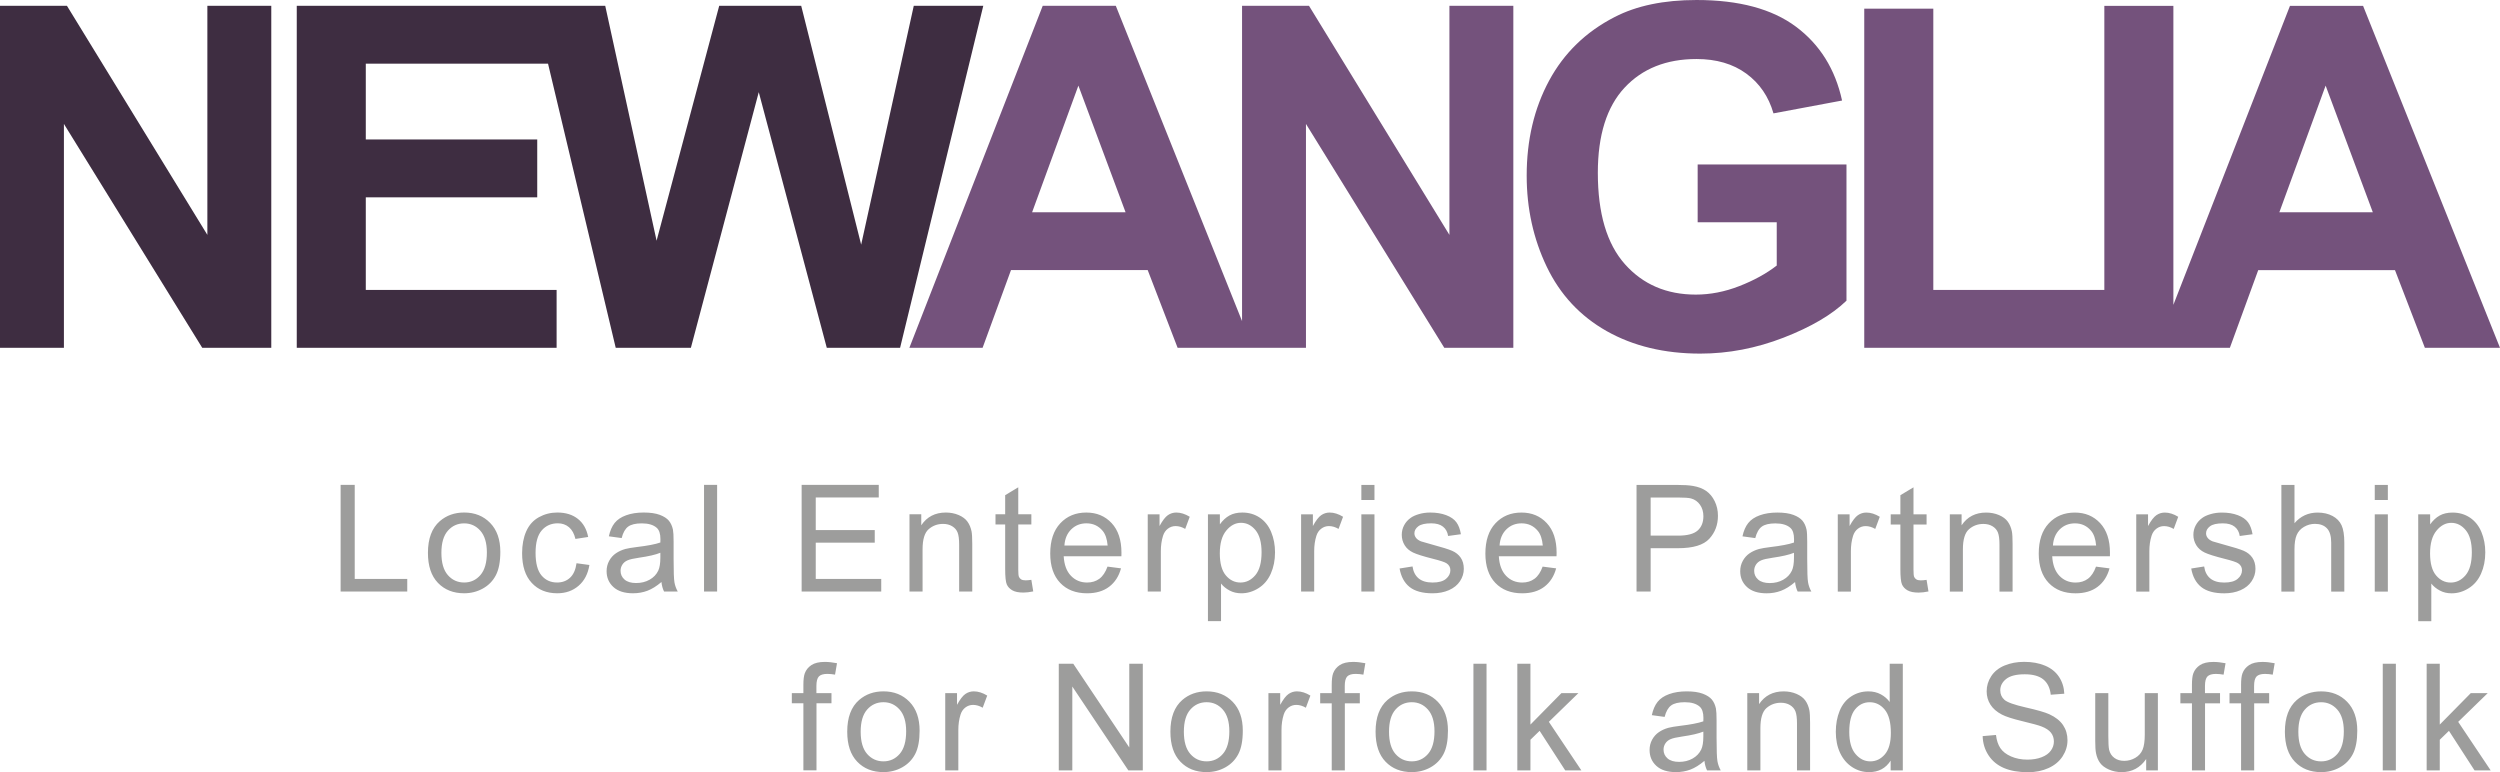
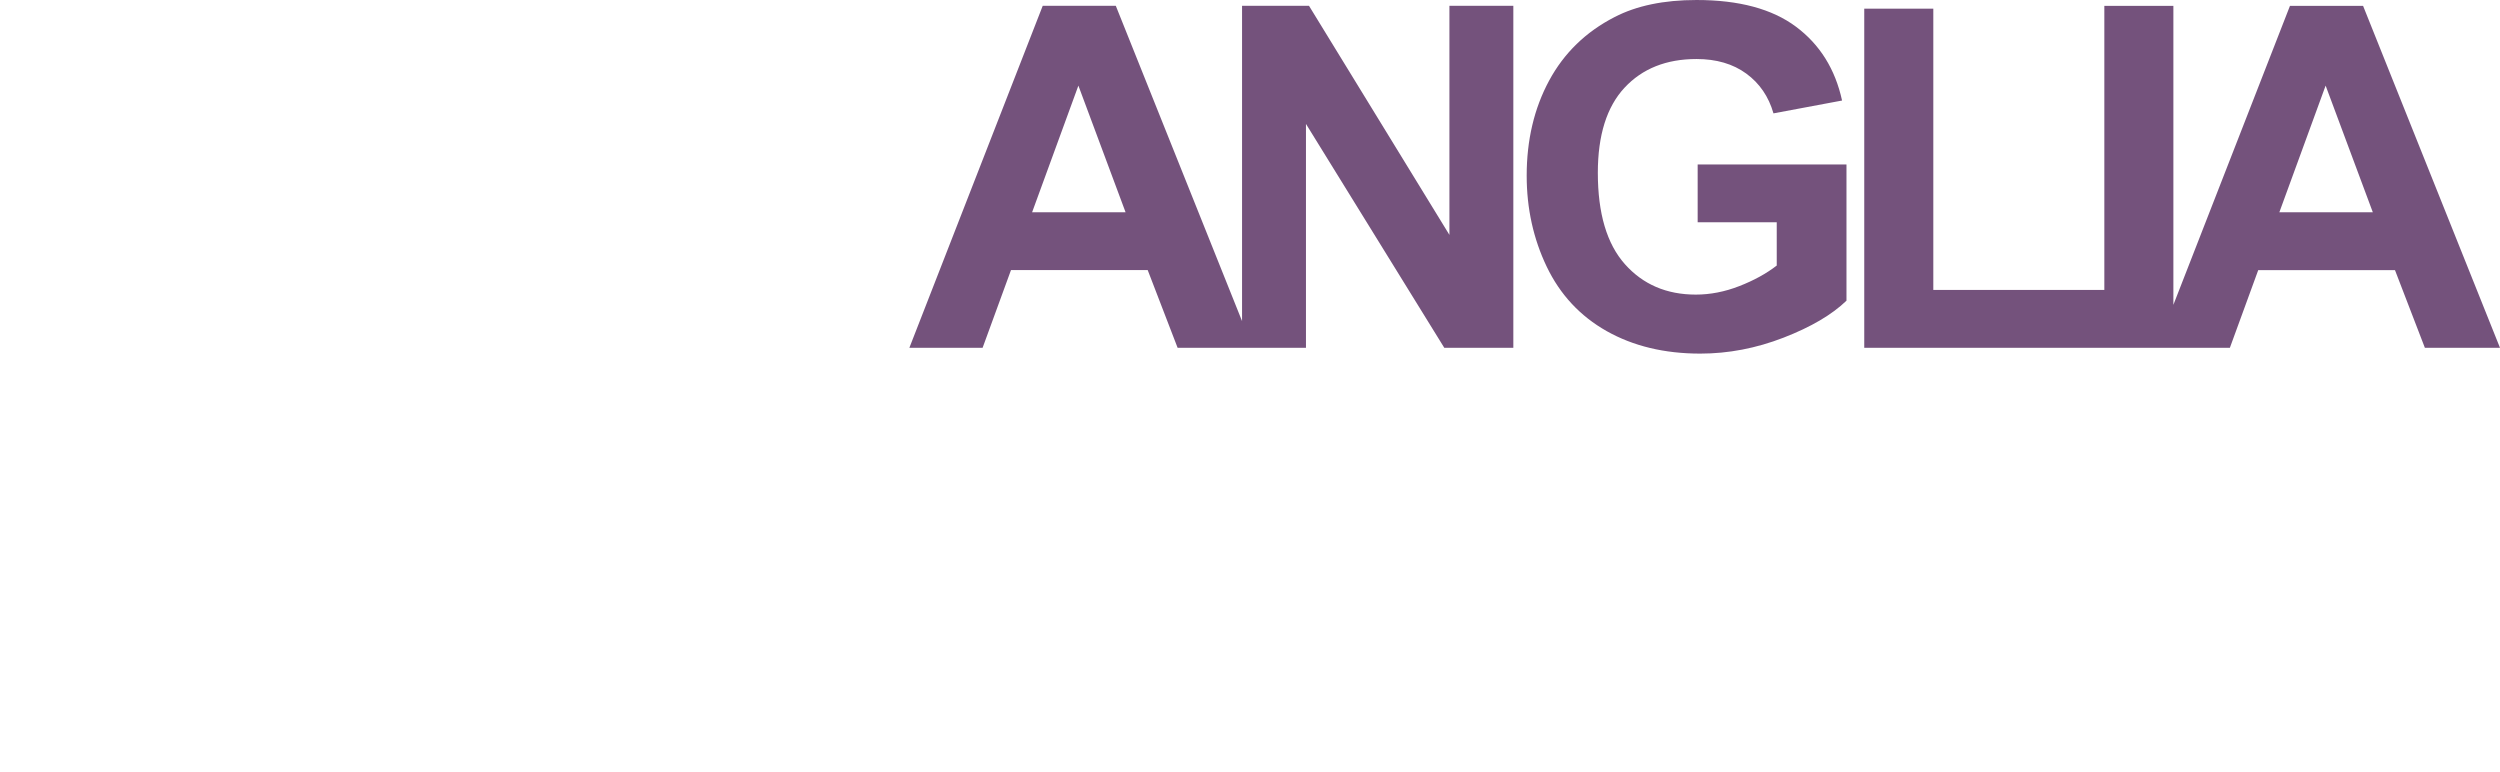
<svg xmlns="http://www.w3.org/2000/svg" version="1.1" viewBox="0 0 1000 308.85">
  <g>
    <path d="m363.75 139.11 53.336-136.78h29.238l50.497 126.11v-126.11h26.784l56.163 91.624v-91.624h25.566v136.78h-27.623l-55.323-89.541v89.541h-51.343l-11.959-31.071h-54.689l-11.351 31.071zm49.094-54.208h37.384l-18.875-50.657zm297.85 4.012h-31.629v-23.137h59.528v54.49c-5.787 5.595-14.164 10.524-25.149 14.786-10.972 4.256-22.092 6.39-33.353 6.39-14.305 0-26.777-3.006-37.416-8.998-10.633-6.005-18.625-14.593-23.976-25.752-5.352-11.171-8.024-23.31-8.024-36.436 0-14.247 2.987-26.899 8.954-37.974 5.973-11.075 14.709-19.561 26.226-25.47 8.768-4.538 19.682-6.813 32.744-6.813 16.984 0 30.244 3.557 39.794 10.684 9.55 7.12 15.689 16.965 18.433 29.527l-27.437 5.134c-1.929-6.717-5.55-12.017-10.87-15.907-5.313-3.884-11.953-5.832-19.919-5.832-12.068 0-21.663 3.826-28.783 11.472-7.12 7.659-10.684 19.003-10.684 34.058 0 16.234 3.608 28.411 10.825 36.525 7.217 8.114 16.67 12.177 28.367 12.177 5.781 0 11.581-1.128 17.394-3.397 5.819-2.262 10.812-5.005 14.978-8.229zm35.006-85.459h27.623v112.52h68.411v-113.64h27.617v119.6l46.639-119.6h29.238l54.766 136.78h-30.046l-11.959-31.071h-54.695l-11.344 31.071h-146.25zm166.04 81.447h37.384l-18.875-50.657z" fill="#74527c" />
-     <path d="m25.566 139.11h-25.566v-136.78h26.784l56.163 91.624v-91.624h25.566v136.78h-27.623l-55.323-89.541zm93.137-136.78h123.39l20.541 93.951 25.047-93.951h32.802l23.983 95.534 21.041-95.534h27.803l-33.27 136.78h-29.328l-27.207-102.25-27.149 102.25h-30.071l-27.072-113.64h-72.897v30.321h68.577v23.143h-68.577v37.038h76.326v23.137h-103.94z" fill="#3e2d41" />
-     <path d="m162.9 236.61h-26.655v-42.659h5.646v37.628h21.009zm8.274-15.452c0-5.723 1.589-9.96 4.775-12.716 2.66-2.288 5.89-3.435 9.716-3.435 4.249 0 7.723 1.397 10.415 4.179 2.698 2.781 4.051 6.633 4.051 11.536 0 3.98-0.602 7.108-1.794 9.383-1.192 2.282-2.922 4.051-5.204 5.313-2.282 1.263-4.768 1.891-7.467 1.891-4.326 0-7.819-1.384-10.492-4.16-2.666-2.775-3.999-6.768-3.999-11.991v0m5.384 0c0 3.954 0.859 6.922 2.589 8.896 1.724 1.961 3.897 2.948 6.518 2.948 2.602 0 4.762-0.987 6.486-2.967 1.73-1.98 2.596-4.993 2.596-9.05 0-3.82-0.872-6.717-2.602-8.691-1.737-1.961-3.897-2.948-6.48-2.948-2.621 0-4.794 0.981-6.518 2.942-1.73 1.955-2.589 4.909-2.589 8.87v0m54.048 4.134 5.153 0.699c-0.564 3.544-2.006 6.313-4.32 8.313-2.32 2.006-5.166 3.006-8.543 3.006-4.23 0-7.633-1.378-10.197-4.147-2.57-2.762-3.858-6.723-3.858-11.889 0-3.333 0.551-6.255 1.654-8.755 1.109-2.506 2.794-4.377 5.05-5.634 2.262-1.25 4.723-1.878 7.377-1.878 3.358 0 6.101 0.852 8.236 2.551 2.141 1.692 3.506 4.108 4.108 7.229l-5.095 0.782c-0.487-2.076-1.339-3.634-2.57-4.685-1.237-1.045-2.724-1.564-4.467-1.564-2.647 0-4.788 0.942-6.435 2.833-1.653 1.891-2.474 4.884-2.474 8.979 0 4.153 0.795 7.165 2.384 9.05 1.589 1.878 3.666 2.82 6.23 2.82 2.057 0 3.775-0.628 5.153-1.891 1.378-1.263 2.25-3.198 2.615-5.819m33.968 7.505c-1.935 1.653-3.807 2.814-5.595 3.493-1.801 0.679-3.724 1.019-5.781 1.019-3.397 0-6.005-0.827-7.825-2.487-1.827-1.66-2.737-3.781-2.737-6.358 0-1.512 0.346-2.897 1.032-4.147 0.686-1.25 1.589-2.256 2.711-3.012 1.115-0.756 2.365-1.327 3.769-1.718 1.026-0.269 2.576-0.532 4.653-0.788 4.23-0.5 7.338-1.102 9.338-1.801 0.025-0.718 0.032-1.173 0.032-1.365 0-2.141-0.5-3.64-1.487-4.512-1.339-1.186-3.326-1.775-5.96-1.775-2.467 0-4.281 0.436-5.46 1.295-1.173 0.859-2.045 2.391-2.602 4.582l-5.121-0.699c0.468-2.192 1.23-3.961 2.294-5.313 1.07-1.346 2.615-2.384 4.627-3.108 2.019-0.731 4.358-1.096 7.018-1.096 2.634 0 4.781 0.314 6.428 0.929 1.647 0.622 2.858 1.41 3.64 2.346 0.769 0.942 1.314 2.128 1.628 3.57 0.173 0.884 0.263 2.5 0.263 4.826v6.986c0 4.864 0.109 7.947 0.333 9.236 0.224 1.295 0.667 2.532 1.327 3.711h-5.473c-0.545-1.083-0.891-2.352-1.051-3.813-1.935 1.653 0 0 0 0m-0.436-9.774v-1.923c-1.897 0.782-4.755 1.436-8.55 1.98-2.16 0.308-3.679 0.66-4.57 1.051-0.897 0.385-1.583 0.949-2.064 1.698-0.487 0.743-0.731 1.577-0.731 2.487 0 1.397 0.526 2.564 1.583 3.493 1.058 0.929 2.602 1.397 4.64 1.397 2.025 0 3.813-0.442 5.384-1.327 1.577-0.878 2.73-2.083 3.467-3.621 0.558-1.179 0.84-2.929 0.84-5.236m22.707 13.587h-5.236v-42.659h5.236zm65.648 0h-31.84v-42.659h30.847v5.037h-25.201v13.036h23.598v5.031h-23.598v14.523h26.194zm16.535 0h-5.236v-30.898h4.711v4.39c2.269-3.397 5.55-5.095 9.838-5.095 1.865 0 3.576 0.34 5.14 1.006 1.557 0.673 2.724 1.551 3.499 2.634 0.782 1.089 1.327 2.378 1.634 3.871 0.192 0.974 0.288 2.666 0.288 5.089v19.003h-5.243v-18.791c0-2.141-0.199-3.736-0.609-4.794-0.404-1.058-1.128-1.897-2.166-2.532-1.038-0.628-2.256-0.942-3.653-0.942-2.23 0-4.153 0.711-5.775 2.128-1.621 1.416-2.429 4.102-2.429 8.056zm43.511-4.685 0.756 4.634c-1.468 0.301-2.794 0.461-3.954 0.461-1.897 0-3.378-0.301-4.422-0.904-1.045-0.602-1.788-1.391-2.211-2.371-0.423-0.981-0.641-3.038-0.641-6.185v-17.779h-3.871v-4.07h3.871v-7.652l5.236-3.147v10.799h5.236v4.07h-5.236v18.067c0 1.5 0.096 2.461 0.276 2.884 0.186 0.429 0.487 0.769 0.897 1.019 0.417 0.25 1.006 0.378 1.782 0.378 0.577 0 1.339-0.071 2.282-0.205m30.456-5.294 5.409 0.699c-0.852 3.16-2.436 5.614-4.749 7.364-2.301 1.743-5.255 2.615-8.838 2.615-4.525 0-8.107-1.391-10.754-4.172-2.647-2.788-3.974-6.691-3.974-11.716 0-5.198 1.339-9.236 4.019-12.1 2.673-2.871 6.146-4.313 10.415-4.313 4.134 0 7.505 1.41 10.126 4.224 2.621 2.814 3.929 6.768 3.929 11.87 0 0.308-0.013 0.782-0.025 1.397h-23.079c0.199 3.397 1.154 5.999 2.89 7.8 1.724 1.801 3.884 2.705 6.467 2.705 1.923 0 3.563-0.506 4.929-1.519 1.352-1.013 2.436-2.628 3.237-4.852m-17.234-8.441h17.285c-0.224-2.596-0.891-4.551-1.974-5.845-1.673-2.019-3.845-3.025-6.505-3.025-2.41 0-4.435 0.801-6.076 2.41-1.647 1.615-2.557 3.762-2.73 6.46m38.57 18.42h-5.243v-30.898h4.723v4.685c1.198-2.198 2.314-3.64 3.326-4.339 1.019-0.699 2.141-1.051 3.358-1.051 1.769 0 3.563 0.57 5.39 1.692l-1.814 4.858c-1.282-0.756-2.564-1.134-3.839-1.134-1.141 0-2.173 0.346-3.083 1.038-0.904 0.686-1.557 1.634-1.948 2.865-0.583 1.859-0.872 3.89-0.872 6.101zm24.073 11.844h-5.236v-42.742h4.775v4.012c1.128-1.57 2.397-2.749 3.813-3.531 1.416-0.788 3.134-1.186 5.146-1.186 2.647 0 4.973 0.679 6.986 2.038 2.019 1.365 3.544 3.275 4.57 5.749 1.032 2.474 1.545 5.185 1.545 8.133 0 3.166-0.57 6.005-1.705 8.543-1.134 2.532-2.788 4.467-4.948 5.813-2.166 1.352-4.435 2.025-6.819 2.025-1.75 0-3.314-0.365-4.704-1.109-1.391-0.737-2.525-1.666-3.422-2.788zm-0.487-27.117c0 3.974 0.801 6.909 2.41 8.812 1.602 1.903 3.557 2.852 5.839 2.852 2.326 0 4.313-0.987 5.967-2.948 1.66-1.974 2.487-5.025 2.487-9.152 0-3.942-0.814-6.89-2.423-8.851-1.621-1.961-3.557-2.935-5.8-2.935-2.224 0-4.198 1.038-5.909 3.128-1.718 2.083-2.57 5.114-2.57 9.095v0m37.75 15.273h-5.236v-30.898h4.717v4.685c1.198-2.198 2.307-3.64 3.326-4.339 1.019-0.699 2.141-1.051 3.365-1.051 1.762 0 3.557 0.57 5.377 1.692l-1.807 4.858c-1.282-0.756-2.557-1.134-3.839-1.134-1.147 0-2.166 0.346-3.076 1.038-0.917 0.686-1.564 1.634-1.955 2.865-0.583 1.859-0.872 3.89-0.872 6.101zm24.111-36.634h-5.243v-6.018h5.243zm0 36.634h-5.243v-30.898h5.243zm10.043-9.223 5.179-0.82c0.295 2.077 1.109 3.666 2.435 4.775 1.333 1.109 3.192 1.66 5.589 1.66 2.403 0 4.198-0.487 5.364-1.468 1.167-0.981 1.75-2.134 1.75-3.448 0-1.186-0.519-2.115-1.551-2.794-0.718-0.468-2.506-1.058-5.364-1.775-3.845-0.968-6.518-1.807-7.999-2.512-1.487-0.711-2.615-1.692-3.378-2.942-0.769-1.256-1.147-2.634-1.147-4.147 0-1.378 0.314-2.653 0.942-3.826 0.628-1.173 1.493-2.154 2.583-2.922 0.808-0.609 1.929-1.115 3.333-1.532 1.41-0.417 2.922-0.628 4.531-0.628 2.423 0 4.563 0.352 6.396 1.051 1.839 0.699 3.185 1.647 4.063 2.839 0.872 1.192 1.48 2.781 1.807 4.781l-5.121 0.699c-0.237-1.589-0.91-2.826-2.032-3.717-1.115-0.897-2.692-1.339-4.736-1.339-2.41 0-4.128 0.398-5.159 1.192-1.032 0.795-1.551 1.724-1.551 2.794 0 0.673 0.218 1.288 0.647 1.827 0.423 0.57 1.096 1.032 2.006 1.404 0.526 0.186 2.07 0.634 4.64 1.333 3.711 0.993 6.3 1.801 7.768 2.429 1.468 0.634 2.615 1.545 3.448 2.749 0.833 1.205 1.25 2.698 1.25 4.486 0 1.743-0.506 3.39-1.525 4.929-1.019 1.545-2.493 2.737-4.416 3.583-1.923 0.84-4.095 1.263-6.524 1.263-4.025 0-7.082-0.833-9.191-2.499-2.109-1.666-3.454-4.14-4.038-7.422m57.22-0.756 5.409 0.699c-0.846 3.16-2.429 5.614-4.736 7.364-2.307 1.743-5.255 2.615-8.845 2.615-4.525 0-8.107-1.391-10.754-4.172-2.647-2.788-3.974-6.691-3.974-11.716 0-5.198 1.339-9.236 4.012-12.1 2.685-2.871 6.153-4.313 10.421-4.313 4.134 0 7.511 1.41 10.126 4.224 2.621 2.814 3.929 6.768 3.929 11.87 0 0.308-5e-3 0.782-0.034 1.397h-23.073c0.192 3.397 1.16 5.999 2.884 7.8 1.73 1.801 3.884 2.705 6.473 2.705 1.923 0 3.563-0.506 4.922-1.519 1.365-1.013 2.442-2.628 3.237-4.852m-17.221-8.441h17.285c-0.237-2.596-0.897-4.551-1.987-5.845-1.673-2.019-3.839-3.025-6.499-3.025-2.41 0-4.435 0.801-6.076 2.41-1.641 1.615-2.551 3.762-2.724 6.46m60.431 18.42h-5.646v-42.659h16.087c2.833 0 4.999 0.141 6.492 0.41 2.096 0.352 3.852 1.013 5.268 1.993 1.41 0.981 2.557 2.352 3.416 4.115 0.865 1.762 1.301 3.704 1.301 5.819 0 3.628-1.16 6.697-3.467 9.21-2.307 2.512-6.48 3.768-12.51 3.768h-10.94zm0-37.621v15.247h11.024c3.653 0 6.236-0.679 7.774-2.038 1.532-1.359 2.301-3.269 2.301-5.73 0-1.788-0.455-3.313-1.359-4.589-0.897-1.269-2.089-2.109-3.563-2.512-0.949-0.256-2.705-0.378-5.268-0.378zm57.771 33.808c-1.942 1.653-3.807 2.814-5.601 3.493-1.794 0.679-3.717 1.019-5.781 1.019-3.39 0-5.999-0.827-7.825-2.487-1.82-1.66-2.737-3.781-2.737-6.358 0-1.512 0.352-2.897 1.038-4.147 0.686-1.25 1.589-2.256 2.705-3.012 1.115-0.756 2.371-1.327 3.762-1.718 1.032-0.269 2.583-0.532 4.659-0.788 4.23-0.5 7.345-1.102 9.344-1.801 0.019-0.718 0.024-1.173 0.024-1.365 0-2.141-0.494-3.64-1.48-4.512-1.339-1.186-3.326-1.775-5.967-1.775-2.467 0-4.281 0.436-5.454 1.295-1.173 0.859-2.045 2.391-2.608 4.582l-5.121-0.699c0.468-2.192 1.23-3.961 2.301-5.313 1.07-1.346 2.608-2.384 4.627-3.108 2.019-0.731 4.358-1.096 7.012-1.096 2.64 0 4.781 0.314 6.428 0.929 1.654 0.622 2.865 1.41 3.64 2.346 0.775 0.942 1.32 2.128 1.628 3.57 0.179 0.884 0.263 2.5 0.263 4.826v6.986c0 4.864 0.109 7.947 0.333 9.236 0.224 1.295 0.667 2.532 1.327 3.711h-5.473c-0.538-1.083-0.891-2.352-1.045-3.813-1.942 1.653 0 0 0 0m-0.436-9.774v-1.923c-1.903 0.782-4.756 1.436-8.556 1.98-2.153 0.308-3.672 0.66-4.57 1.051-0.891 0.385-1.583 0.949-2.07 1.698-0.481 0.743-0.724 1.577-0.724 2.487 0 1.397 0.532 2.564 1.589 3.493 1.058 0.929 2.602 1.397 4.64 1.397 2.012 0 3.813-0.442 5.384-1.327 1.57-0.878 2.724-2.083 3.461-3.621 0.564-1.179 0.846-2.929 0.846-5.236m22.765 13.587h-5.243v-30.898h4.723v4.685c1.198-2.198 2.307-3.64 3.326-4.339 1.019-0.699 2.141-1.051 3.358-1.051 1.769 0 3.563 0.57 5.39 1.692l-1.814 4.858c-1.282-0.756-2.564-1.134-3.839-1.134-1.141 0-2.173 0.346-3.083 1.038-0.91 0.686-1.557 1.634-1.948 2.865-0.583 1.859-0.872 3.89-0.872 6.101zm30.276-4.685 0.756 4.634c-1.48 0.301-2.794 0.461-3.954 0.461-1.903 0-3.378-0.301-4.429-0.904-1.051-0.602-1.782-1.391-2.211-2.371-0.429-0.981-0.641-3.038-0.641-6.185v-17.779h-3.865v-4.07h3.865v-7.652l5.243-3.147v10.799h5.236v4.07h-5.236v18.067c0 1.5 0.083 2.461 0.269 2.884 0.186 0.429 0.487 0.769 0.897 1.019 0.417 0.25 1.013 0.378 1.782 0.378 0.583 0 1.346-0.071 2.288-0.205m14.529 4.685h-5.236v-30.898h4.711v4.39c2.269-3.397 5.55-5.095 9.838-5.095 1.865 0 3.576 0.34 5.14 1.006 1.557 0.673 2.724 1.551 3.499 2.634 0.782 1.089 1.327 2.378 1.634 3.871 0.192 0.974 0.288 2.666 0.288 5.089v19.003h-5.243v-18.791c0-2.141-0.199-3.736-0.609-4.794-0.404-1.058-1.128-1.897-2.166-2.532-1.032-0.628-2.256-0.942-3.653-0.942-2.23 0-4.153 0.711-5.775 2.128-1.621 1.416-2.429 4.102-2.429 8.056zm53.234-9.979 5.416 0.699c-0.859 3.16-2.435 5.614-4.749 7.364-2.307 1.743-5.255 2.615-8.845 2.615-4.518 0-8.101-1.391-10.748-4.172-2.647-2.788-3.974-6.691-3.974-11.716 0-5.198 1.333-9.236 4.019-12.1 2.673-2.871 6.146-4.313 10.415-4.313 4.128 0 7.505 1.41 10.126 4.224 2.621 2.814 3.929 6.768 3.929 11.87 0 0.308-0.014 0.782-0.024 1.397h-23.079c0.192 3.397 1.154 5.999 2.884 7.8 1.73 1.801 3.89 2.705 6.467 2.705 1.923 0 3.57-0.506 4.935-1.519 1.352-1.013 2.435-2.628 3.23-4.852m-17.228-8.441h17.285c-0.231-2.596-0.891-4.551-1.98-5.845-1.673-2.019-3.839-3.025-6.499-3.025-2.41 0-4.435 0.801-6.082 2.41-1.641 1.615-2.551 3.762-2.724 6.46m38.57 18.42h-5.243v-30.898h4.717v4.685c1.198-2.198 2.314-3.64 3.333-4.339 1.019-0.699 2.141-1.051 3.358-1.051 1.769 0 3.563 0.57 5.384 1.692l-1.807 4.858c-1.282-0.756-2.564-1.134-3.839-1.134-1.147 0-2.173 0.346-3.083 1.038-0.91 0.686-1.564 1.634-1.948 2.865-0.583 1.859-0.872 3.89-0.872 6.101zm16.74-9.223 5.179-0.82c0.288 2.077 1.102 3.666 2.435 4.775 1.333 1.109 3.192 1.66 5.589 1.66 2.403 0 4.191-0.487 5.358-1.468 1.173-0.981 1.756-2.134 1.756-3.448 0-1.186-0.519-2.115-1.551-2.794-0.718-0.468-2.506-1.058-5.364-1.775-3.845-0.968-6.518-1.807-8.005-2.512-1.48-0.711-2.608-1.692-3.371-2.942-0.769-1.256-1.154-2.634-1.154-4.147 0-1.378 0.314-2.653 0.949-3.826 0.634-1.173 1.493-2.154 2.583-2.922 0.814-0.609 1.923-1.115 3.333-1.532 1.404-0.417 2.923-0.628 4.531-0.628 2.429 0 4.563 0.352 6.39 1.051 1.839 0.699 3.192 1.647 4.07 2.839 0.872 1.192 1.48 2.781 1.807 4.781l-5.121 0.699c-0.237-1.589-0.91-2.826-2.032-3.717-1.115-0.897-2.692-1.339-4.736-1.339-2.41 0-4.128 0.398-5.159 1.192-1.038 0.795-1.545 1.724-1.545 2.794 0 0.673 0.211 1.288 0.641 1.827 0.423 0.57 1.096 1.032 2.012 1.404 0.519 0.186 2.07 0.634 4.634 1.333 3.717 0.993 6.3 1.801 7.768 2.429 1.468 0.634 2.615 1.545 3.448 2.749 0.833 1.205 1.256 2.698 1.256 4.486 0 1.743-0.513 3.39-1.532 4.929-1.019 1.545-2.493 2.737-4.416 3.583-1.923 0.84-4.095 1.263-6.524 1.263-4.019 0-7.082-0.833-9.191-2.499-2.109-1.666-3.454-4.14-4.038-7.422m41.307 9.223h-5.243v-42.659h5.243v15.305c2.442-2.833 5.531-4.249 9.255-4.249 2.288 0 4.275 0.455 5.967 1.359 1.679 0.897 2.89 2.147 3.621 3.736 0.724 1.589 1.089 3.897 1.089 6.922v19.586h-5.243v-19.586c0-2.615-0.564-4.518-1.698-5.71-1.134-1.198-2.737-1.794-4.813-1.794-1.557 0-3.012 0.404-4.384 1.211-1.365 0.801-2.339 1.891-2.922 3.269-0.583 1.384-0.872 3.281-0.872 5.704zm37.346-36.634h-5.236v-6.018h5.236zm0 36.634h-5.236v-30.898h5.236zm17.381 11.844h-5.236v-42.742h4.775v4.012c1.122-1.57 2.391-2.749 3.807-3.531 1.416-0.788 3.134-1.186 5.153-1.186 2.634 0 4.961 0.679 6.986 2.038 2.013 1.365 3.538 3.275 4.563 5.749 1.032 2.474 1.545 5.185 1.545 8.133 0 3.166-0.57 6.005-1.705 8.543-1.134 2.532-2.781 4.467-4.948 5.813-2.16 1.352-4.435 2.025-6.826 2.025-1.743 0-3.307-0.365-4.691-1.109-1.391-0.737-2.532-1.666-3.422-2.788zm-0.494-27.117c0 3.974 0.801 6.909 2.41 8.812 1.609 1.903 3.551 2.852 5.839 2.852 2.32 0 4.313-0.987 5.967-2.948 1.653-1.974 2.487-5.025 2.487-9.152 0-3.942-0.808-6.89-2.429-8.851-1.615-1.961-3.544-2.935-5.794-2.935-2.23 0-4.192 1.038-5.909 3.128-1.711 2.083-2.57 5.114-2.57 9.095v0m-645.43 86.785h-5.243v-26.828h-4.621v-4.07h4.621v-3.294c0-2.07 0.186-3.615 0.558-4.621 0.5-1.365 1.391-2.461 2.66-3.307 1.275-0.84 3.051-1.263 5.345-1.263 1.468 0 3.096 0.173 4.884 0.519l-0.782 4.57c-1.09-0.192-2.115-0.295-3.083-0.295-1.596 0-2.724 0.346-3.378 1.019-0.66 0.686-0.993 1.955-0.993 3.813v2.858h6.025v4.07h-5.992zm12.293-15.452c0-5.723 1.589-9.96 4.768-12.716 2.66-2.288 5.896-3.435 9.723-3.435 4.249 0 7.716 1.397 10.415 4.179 2.698 2.781 4.044 6.633 4.044 11.536 0 3.98-0.596 7.108-1.788 9.383-1.192 2.282-2.935 4.051-5.211 5.313-2.275 1.263-4.768 1.891-7.46 1.891-4.326 0-7.825-1.384-10.492-4.166-2.666-2.769-3.999-6.762-3.999-11.985v0m5.377 0c0 3.954 0.865 6.922 2.589 8.896 1.73 1.961 3.903 2.948 6.524 2.948 2.596 0 4.762-0.987 6.486-2.967 1.724-1.98 2.596-4.993 2.596-9.05 0-3.826-0.872-6.717-2.615-8.691-1.73-1.961-3.884-2.948-6.467-2.948-2.621 0-4.794 0.981-6.524 2.942-1.724 1.955-2.589 4.909-2.589 8.87v0m39.063 15.452h-5.236v-30.898h4.711v4.685c1.205-2.198 2.32-3.64 3.333-4.339 1.019-0.699 2.141-1.051 3.365-1.051 1.762 0 3.557 0.57 5.384 1.692l-1.814 4.858c-1.282-0.756-2.557-1.134-3.839-1.134-1.141 0-2.173 0.346-3.083 1.038-0.91 0.686-1.557 1.634-1.942 2.865-0.583 1.852-0.878 3.89-0.878 6.101zm45.594 0h-5.416v-42.659h5.794l22.406 33.494v-33.494h5.409v42.659h-5.787l-22.406-33.539zm39.236-15.452c0-5.723 1.589-9.96 4.775-12.716 2.653-2.288 5.89-3.435 9.716-3.435 4.249 0 7.723 1.397 10.415 4.179 2.698 2.781 4.051 6.633 4.051 11.536 0 3.98-0.602 7.108-1.795 9.383-1.192 2.282-2.929 4.051-5.204 5.313-2.282 1.263-4.768 1.891-7.467 1.891-4.326 0-7.819-1.384-10.492-4.166-2.666-2.769-3.999-6.762-3.999-11.985v0m5.384 0c0 3.954 0.859 6.922 2.589 8.896 1.724 1.961 3.897 2.948 6.518 2.948 2.602 0 4.762-0.987 6.486-2.967 1.73-1.98 2.596-4.993 2.596-9.05 0-3.826-0.872-6.717-2.608-8.691-1.73-1.961-3.89-2.948-6.473-2.948-2.621 0-4.794 0.981-6.518 2.942-1.73 1.955-2.589 4.909-2.589 8.87v0m39.057 15.452h-5.23v-30.898h4.711v4.685c1.205-2.198 2.314-3.64 3.333-4.339 1.019-0.699 2.134-1.051 3.358-1.051 1.769 0 3.557 0.57 5.384 1.692l-1.814 4.858c-1.282-0.756-2.551-1.134-3.833-1.134-1.147 0-2.173 0.346-3.083 1.038-0.91 0.686-1.557 1.634-1.948 2.865-0.583 1.852-0.878 3.89-0.878 6.101zm25.335 0h-5.243v-26.828h-4.621v-4.07h4.621v-3.294c0-2.07 0.186-3.615 0.558-4.621 0.5-1.365 1.391-2.461 2.66-3.307 1.275-0.84 3.051-1.263 5.345-1.263 1.468 0 3.096 0.173 4.884 0.519l-0.782 4.57c-1.09-0.192-2.115-0.295-3.089-0.295-1.596 0-2.717 0.346-3.371 1.019-0.66 0.686-0.993 1.955-0.993 3.813v2.858h6.024v4.07h-5.992zm12.293-15.452c0-5.723 1.589-9.96 4.768-12.716 2.66-2.288 5.896-3.435 9.723-3.435 4.243 0 7.716 1.397 10.415 4.179 2.692 2.781 4.044 6.633 4.044 11.536 0 3.98-0.596 7.108-1.788 9.383-1.198 2.282-2.935 4.051-5.211 5.313-2.275 1.263-4.768 1.891-7.46 1.891-4.326 0-7.825-1.384-10.498-4.166-2.666-2.769-3.993-6.762-3.993-11.985v0m5.377 0c0 3.954 0.865 6.922 2.589 8.896 1.73 1.961 3.903 2.948 6.524 2.948 2.596 0 4.755-0.987 6.486-2.967 1.724-1.98 2.589-4.993 2.589-9.05 0-3.826-0.872-6.717-2.608-8.691-1.73-1.961-3.89-2.948-6.467-2.948-2.621 0-4.794 0.981-6.524 2.942-1.724 1.955-2.589 4.909-2.589 8.87v0m39.006 15.452h-5.243v-42.659h5.243zm17.561 0h-5.243v-42.659h5.243v24.342l12.395-12.581h6.781l-11.806 11.479 12.998 19.42h-6.46l-10.235-15.818-3.672 3.563zm69.596-3.813c-1.942 1.654-3.813 2.814-5.601 3.493-1.795 0.679-3.724 1.019-5.775 1.019-3.397 0-6.005-0.827-7.832-2.487-1.82-1.66-2.73-3.781-2.73-6.364 0-1.506 0.34-2.89 1.025-4.14 0.692-1.25 1.589-2.256 2.711-3.012 1.115-0.756 2.371-1.327 3.768-1.718 1.032-0.269 2.576-0.538 4.659-0.788 4.223-0.5 7.338-1.102 9.338-1.801 0.019-0.718 0.034-1.173 0.034-1.365 0-2.141-0.5-3.64-1.487-4.512-1.339-1.186-3.333-1.775-5.967-1.775-2.461 0-4.281 0.429-5.454 1.295-1.179 0.859-2.045 2.391-2.608 4.582l-5.121-0.699c0.468-2.192 1.231-3.961 2.301-5.313 1.064-1.346 2.608-2.384 4.627-3.108 2.019-0.731 4.352-1.096 7.012-1.096 2.634 0 4.781 0.314 6.428 0.929 1.654 0.622 2.865 1.41 3.64 2.346 0.776 0.942 1.32 2.128 1.628 3.57 0.173 0.884 0.263 2.5 0.263 4.826v6.986c0 4.864 0.115 7.947 0.34 9.236 0.218 1.295 0.66 2.532 1.32 3.711h-5.467c-0.545-1.083-0.897-2.359-1.051-3.813-1.942 1.654 0 0 0 0m-0.436-9.774v-1.923c-1.903 0.782-4.755 1.436-8.556 1.98-2.16 0.308-3.679 0.654-4.57 1.051-0.891 0.385-1.583 0.949-2.064 1.698-0.487 0.743-0.731 1.57-0.731 2.487 0 1.397 0.526 2.564 1.583 3.493 1.058 0.929 2.608 1.397 4.64 1.397 2.025 0 3.813-0.442 5.39-1.327 1.57-0.884 2.724-2.089 3.461-3.621 0.564-1.186 0.846-2.929 0.846-5.236m22.823 13.587h-5.243v-30.898h4.717v4.39c2.269-3.397 5.55-5.095 9.838-5.095 1.859 0 3.57 0.34 5.134 1.006 1.564 0.673 2.73 1.551 3.512 2.634 0.769 1.083 1.314 2.378 1.628 3.865 0.192 0.981 0.288 2.673 0.288 5.095v19.003h-5.236v-18.791c0-2.141-0.205-3.736-0.609-4.794-0.41-1.058-1.134-1.897-2.166-2.532-1.045-0.634-2.256-0.942-3.66-0.942-2.224 0-4.153 0.711-5.775 2.128-1.615 1.416-2.429 4.102-2.429 8.056zm56.964 0h-4.864v-3.903c-1.961 3.07-4.839 4.602-8.639 4.602-2.467 0-4.73-0.679-6.794-2.038-2.07-1.359-3.666-3.256-4.807-5.685-1.134-2.436-1.698-5.236-1.698-8.396 0-3.083 0.513-5.884 1.538-8.396 1.025-2.512 2.57-4.435 4.621-5.775 2.051-1.339 4.345-2.013 6.883-2.013 1.859 0 3.519 0.398 4.973 1.186 1.455 0.782 2.634 1.807 3.544 3.063v-15.305h5.243zm-21.419-15.42c0 3.961 0.833 6.915 2.5 8.87 1.673 1.961 3.634 2.942 5.909 2.942 2.288 0 4.23-0.936 5.832-2.807 1.602-1.871 2.397-4.73 2.397-8.569 0-4.23-0.808-7.332-2.442-9.312-1.628-1.98-3.634-2.967-6.024-2.967-2.326 0-4.268 0.949-5.832 2.852-1.564 1.903-2.339 4.897-2.339 8.992v0m53.356 1.711 5.332-0.461c0.25 2.141 0.833 3.897 1.75 5.268 0.923 1.371 2.352 2.48 4.288 3.326 1.942 0.846 4.121 1.269 6.544 1.269 2.147 0 4.051-0.321 5.691-0.961 1.653-0.641 2.878-1.525 3.679-2.64 0.808-1.115 1.211-2.339 1.211-3.66 0-1.339-0.391-2.506-1.166-3.512-0.776-0.993-2.057-1.839-3.839-2.519-1.147-0.442-3.679-1.141-7.595-2.083-3.922-0.942-6.672-1.833-8.242-2.666-2.032-1.064-3.557-2.397-4.551-3.974-1-1.589-1.5-3.358-1.5-5.32 0-2.154 0.609-4.172 1.833-6.044 1.224-1.878 3.006-3.301 5.352-4.275 2.352-0.968 4.961-1.455 7.832-1.455 3.166 0 5.954 0.506 8.364 1.525 2.416 1.019 4.275 2.519 5.576 4.499 1.301 1.98 2 4.217 2.096 6.717l-5.416 0.41c-0.288-2.698-1.275-4.73-2.948-6.108-1.679-1.378-4.16-2.07-7.441-2.07-3.416 0-5.896 0.628-7.46 1.884-1.564 1.25-2.346 2.762-2.346 4.531 0 1.538 0.551 2.801 1.66 3.788 1.089 0.993 3.929 2.006 8.511 3.051 4.589 1.038 7.736 1.942 9.441 2.724 2.487 1.141 4.313 2.589 5.505 4.345 1.179 1.756 1.775 3.781 1.775 6.069 0 2.269-0.654 4.41-1.948 6.415-1.301 2.013-3.166 3.576-5.595 4.685-2.436 1.115-5.178 1.679-8.216 1.679-3.858 0-7.088-0.57-9.697-1.692-2.608-1.128-4.653-2.814-6.133-5.076-1.48-2.262-2.269-4.813-2.346-7.672m70.09 13.709h-4.685v-4.538c-2.41 3.493-5.678 5.236-9.812 5.236-1.82 0-3.525-0.352-5.108-1.045-1.577-0.699-2.749-1.577-3.519-2.634-0.769-1.058-1.308-2.352-1.615-3.884-0.211-1.032-0.321-2.66-0.321-4.89v-19.144h5.236v17.138c0 2.737 0.109 4.576 0.321 5.531 0.327 1.371 1.032 2.455 2.102 3.237 1.058 0.788 2.384 1.179 3.954 1.179 1.564 0 3.044-0.404 4.422-1.205 1.378-0.808 2.352-1.903 2.922-3.288 0.577-1.384 0.859-3.403 0.859-6.037v-16.555h5.243zm18.862 0h-5.236v-26.828h-4.627v-4.07h4.627v-3.294c0-2.07 0.179-3.615 0.551-4.621 0.506-1.365 1.397-2.461 2.666-3.307 1.269-0.84 3.051-1.263 5.339-1.263 1.474 0 3.102 0.173 4.884 0.519l-0.782 4.57c-1.083-0.192-2.115-0.295-3.083-0.295-1.596 0-2.717 0.346-3.378 1.019-0.66 0.686-0.987 1.955-0.987 3.813v2.858h6.025v4.07h-5.999zm19.657 0h-5.243v-26.828h-4.621v-4.07h4.621v-3.294c0-2.07 0.186-3.615 0.558-4.621 0.5-1.365 1.391-2.461 2.66-3.307 1.275-0.84 3.051-1.263 5.339-1.263 1.474 0 3.102 0.173 4.89 0.519l-0.782 4.57c-1.09-0.192-2.115-0.295-3.089-0.295-1.589 0-2.717 0.346-3.378 1.019-0.654 0.686-0.987 1.955-0.987 3.813v2.858h6.025v4.07h-5.992zm12.286-15.452c0-5.723 1.596-9.96 4.775-12.716 2.66-2.288 5.896-3.435 9.716-3.435 4.249 0 7.723 1.397 10.421 4.179 2.692 2.781 4.044 6.633 4.044 11.536 0 3.98-0.596 7.108-1.788 9.383-1.198 2.282-2.935 4.051-5.211 5.313-2.275 1.263-4.768 1.891-7.467 1.891-4.32 0-7.819-1.384-10.492-4.166-2.66-2.769-3.999-6.762-3.999-11.985v0m5.384 0c0 3.954 0.865 6.922 2.589 8.896 1.724 1.961 3.903 2.948 6.518 2.948 2.602 0 4.762-0.987 6.492-2.967 1.724-1.98 2.589-4.993 2.589-9.05 0-3.826-0.872-6.717-2.608-8.691-1.73-1.961-3.89-2.948-6.473-2.948-2.615 0-4.794 0.981-6.518 2.942-1.724 1.955-2.589 4.909-2.589 8.87v0m39.006 15.452h-5.243v-42.659h5.243zm17.561 0h-5.243v-42.659h5.243v24.342l12.395-12.581h6.781l-11.806 11.479 12.998 19.42h-6.46l-10.235-15.818-3.672 3.563z" fill="#9d9d9c" />
  </g>
</svg>